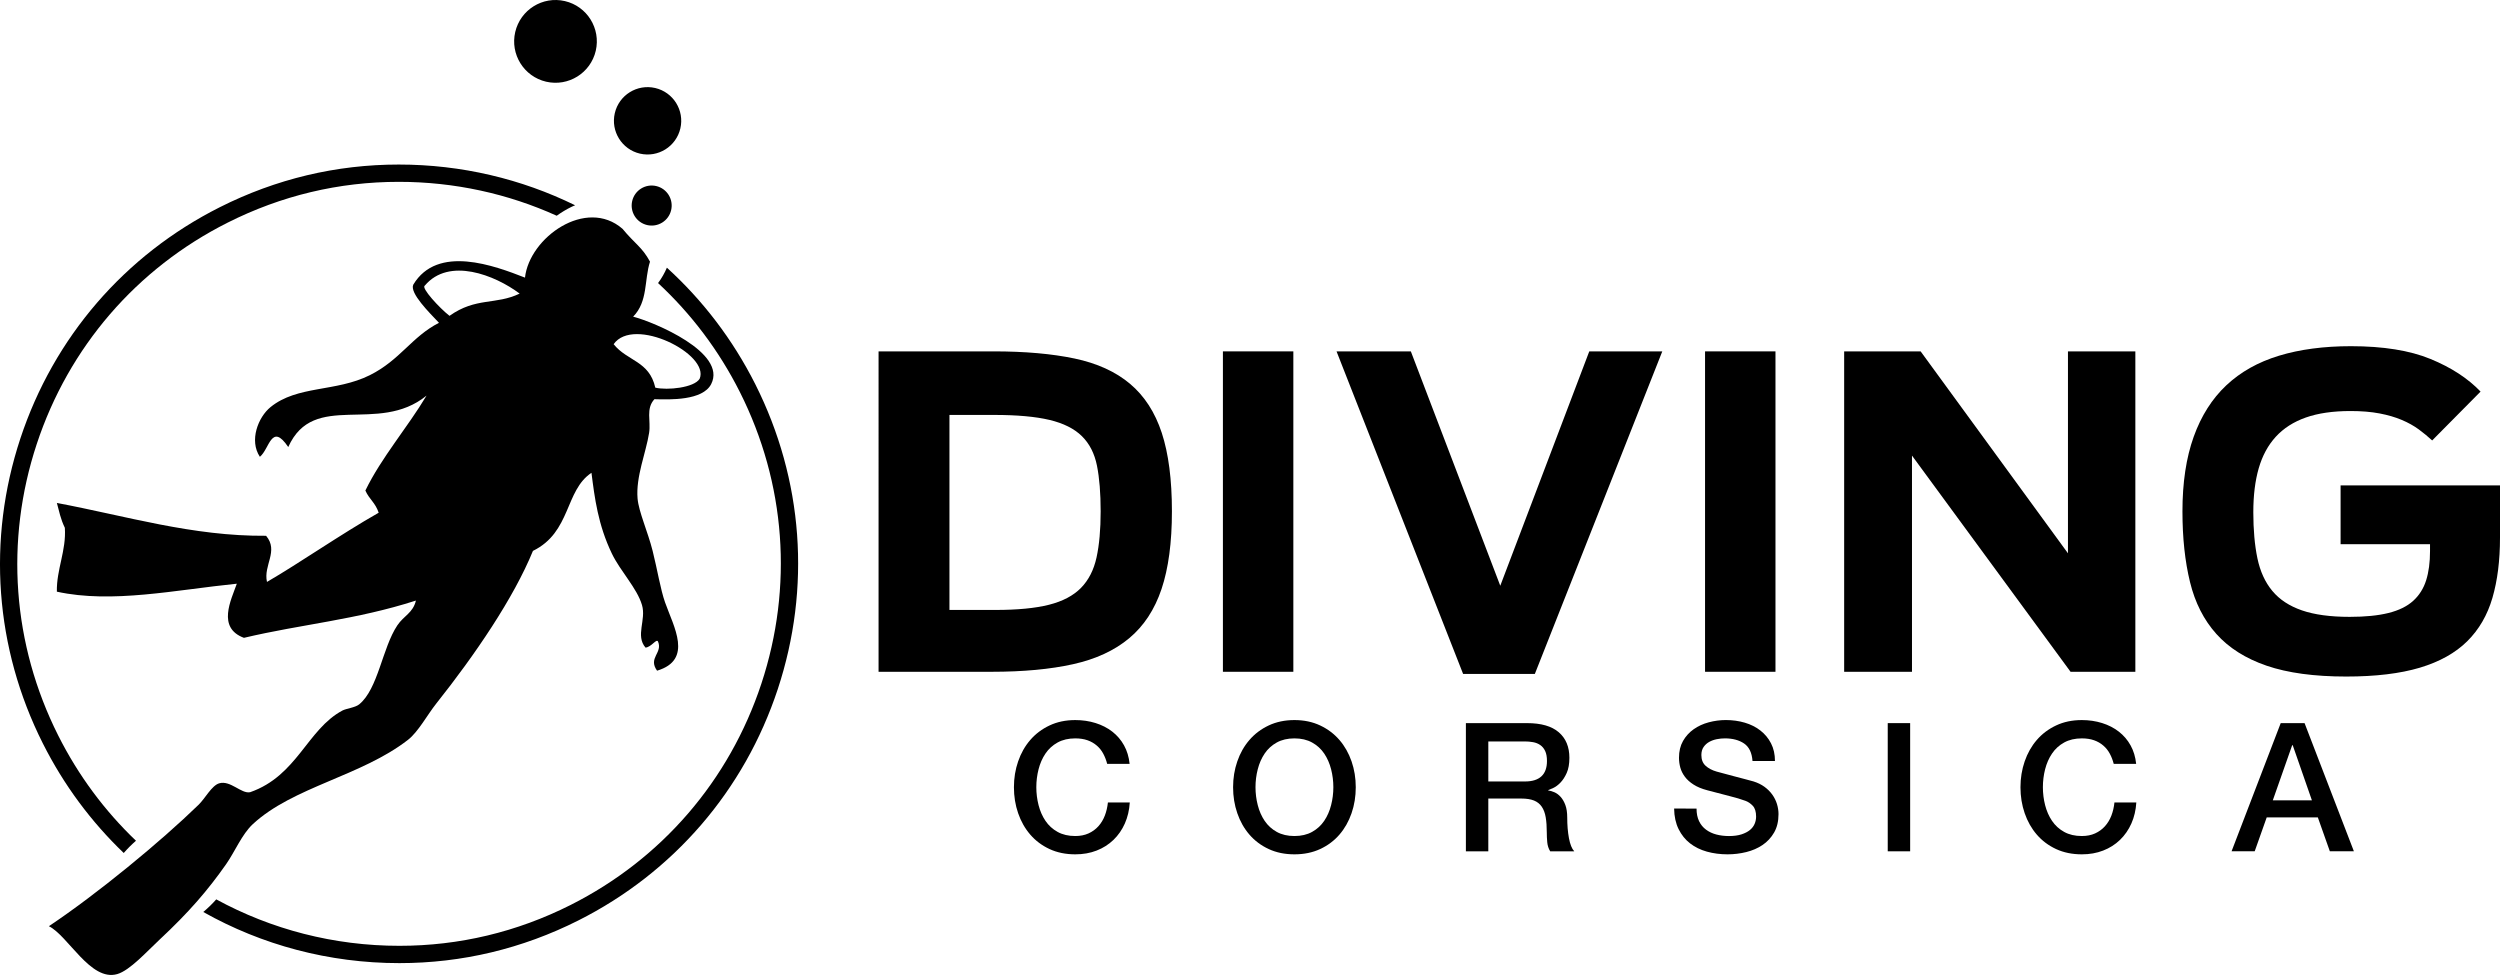
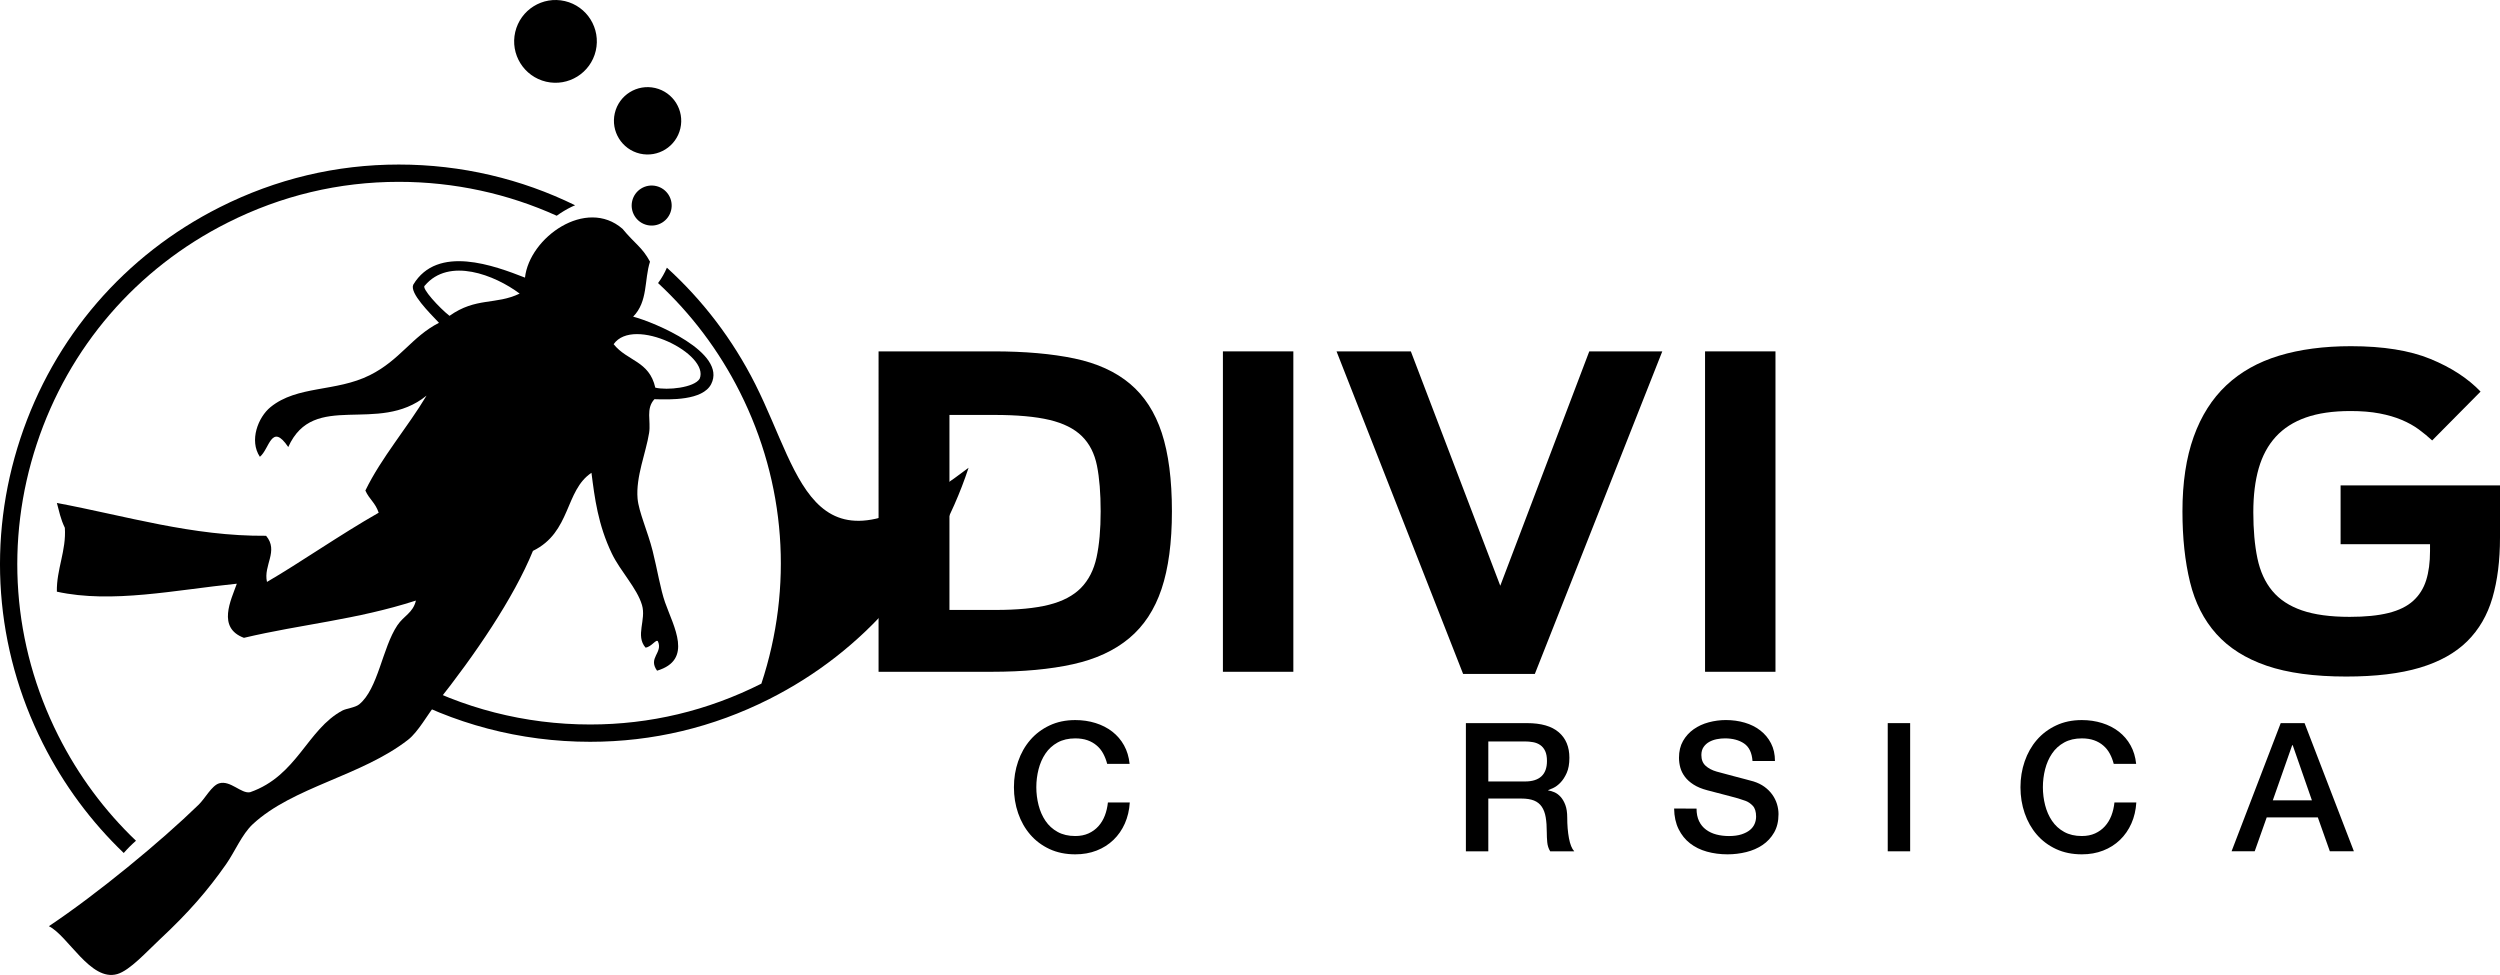
<svg xmlns="http://www.w3.org/2000/svg" version="1.1" id="Calque_1" x="0px" y="0px" width="300px" height="117px" viewBox="0 0 300 117" style="enable-background:new 0 0 300 117;" xml:space="preserve">
  <path d="M14.85,102.36c0.437-0.51,0.93-1.001,1.467-1.47c-3.74-3.573-6.912-7.818-9.331-12.63  C1.487,77.327,0.573,64.903,4.41,53.281c3.838-11.624,11.968-21.055,22.894-26.558c6.458-3.253,13.371-4.902,20.548-4.902  c6.69,0,13.122,1.431,18.953,4.068c0.559-0.402,1.162-0.77,1.815-1.085c0.13-0.063,0.262-0.114,0.393-0.171  c-6.446-3.163-13.648-4.887-21.161-4.887c-7.503,0-14.73,1.724-21.48,5.123C14.951,30.62,6.453,40.479,2.441,52.629  C-1.57,64.778-0.614,77.765,5.134,89.195C7.654,94.208,10.957,98.633,14.85,102.36z" />
-   <path d="M90.644,46.124c-2.712-5.395-6.332-10.106-10.617-14.002c-0.265,0.633-0.621,1.254-1.059,1.847  c3.954,3.667,7.299,8.069,9.823,13.089c5.498,10.935,6.412,23.358,2.575,34.98c-3.838,11.623-11.968,21.055-22.894,26.559  c-6.457,3.252-13.37,4.901-20.546,4.901c-7.869,0-15.38-1.978-21.976-5.573c-0.464,0.527-0.985,1.035-1.557,1.515  c7.028,3.957,15.084,6.135,23.533,6.135c7.502,0,14.729-1.724,21.479-5.122c11.42-5.753,19.918-15.612,23.93-27.762  C97.347,70.54,96.391,57.554,90.644,46.124z" />
+   <path d="M90.644,46.124c-2.712-5.395-6.332-10.106-10.617-14.002c-0.265,0.633-0.621,1.254-1.059,1.847  c3.954,3.667,7.299,8.069,9.823,13.089c5.498,10.935,6.412,23.358,2.575,34.98c-6.457,3.252-13.37,4.901-20.546,4.901c-7.869,0-15.38-1.978-21.976-5.573c-0.464,0.527-0.985,1.035-1.557,1.515  c7.028,3.957,15.084,6.135,23.533,6.135c7.502,0,14.729-1.724,21.479-5.122c11.42-5.753,19.918-15.612,23.93-27.762  C97.347,70.54,96.391,57.554,90.644,46.124z" />
  <path style="fill-rule:evenodd;clip-rule:evenodd;" d="M62.998,33.315c0.53-4.812,7.332-9.66,11.703-5.857c1.486,1.804,2.348,2.18,3.299,3.941  c-0.704,2.189-0.225,4.776-2.022,6.6c2.512,0.654,11.297,4.311,9.363,8.094c-1.016,1.984-4.923,1.867-6.81,1.811  c-1.058,1.15-0.408,2.593-0.638,4.046c-0.377,2.381-1.609,5.272-1.384,7.878c0.138,1.593,1.221,3.95,1.808,6.281  c0.549,2.176,0.941,4.624,1.49,6.176c1.036,2.94,3.396,6.894-0.959,8.199c-1.119-1.558,0.723-2.125,0.107-3.515  c-0.204-0.336-0.775,0.669-1.49,0.747c-1.245-1.443,0.106-3.323-0.425-5.111c-0.606-2.047-2.593-4.048-3.617-6.178  c-1.661-3.455-2.063-6.676-2.446-9.688c-3.208,2.124-2.427,7.115-7.023,9.369c-2.33,5.694-6.94,12.452-11.596,18.313  c-1.088,1.37-2.166,3.404-3.405,4.366c-5.619,4.359-13.795,5.639-18.618,10.114c-1.294,1.2-2.173,3.337-3.192,4.791  c-2.223,3.174-4.526,5.833-7.978,9.049c-1.544,1.438-3.583,3.721-5.107,4.154c-3.193,0.91-5.874-4.598-8.192-5.751  c5.789-3.863,13.426-10.152,17.98-14.586c0.762-0.743,1.565-2.288,2.447-2.555c1.351-0.409,2.671,1.288,3.723,1.063  c5.658-1.976,6.835-7.523,11.064-9.795c0.473-0.254,1.541-0.354,2.022-0.746c2.275-1.849,2.771-6.771,4.575-9.475  c0.785-1.178,1.878-1.483,2.234-2.982c-7.153,2.31-13.708,2.83-20.639,4.473c-3.25-1.211-1.548-4.526-0.852-6.496  c-7.339,0.74-14.987,2.41-21.596,0.957c-0.051-2.679,1.147-4.941,0.958-7.666c-0.517-1.06-0.687-2.003-0.957-2.981  c8.289,1.554,16.275,4.013,25.107,3.94c1.543,1.84-0.351,3.527,0.106,5.537c3.915-2.272,8.794-5.682,13.405-8.305  c-0.415-1.236-1.125-1.594-1.597-2.662c1.928-3.972,5.043-7.545,7.342-11.393c-5.852,4.765-13.528-0.676-16.597,6.174  c-2.021-3.001-2.25,0.243-3.404,1.171c-1.306-1.953-0.209-4.752,1.277-5.963c3.223-2.621,7.838-1.797,11.915-3.832  c3.643-1.817,5.039-4.622,8.299-6.283c-1.136-1.204-3.544-3.573-3.085-4.578C52.5,29.309,59.361,31.892,62.998,33.315   M50.977,34.273c-0.498,0.25,1.792,2.72,2.965,3.628c3.175-2.256,5.533-1.285,8.417-2.669  C59.394,33.008,53.873,30.826,50.977,34.273 M73.637,41.302c1.633,2.052,4.269,1.981,5,5.217c1.447,0.339,4.661,0.011,5.319-1.064  C85.21,42.504,76.028,37.884,73.637,41.302" />
  <path style="fill-rule:evenodd;clip-rule:evenodd;" d="M73.776,13.58c0.505-2.175,2.677-3.524,4.85-3.019c2.172,0.507,3.522,2.678,3.016,4.853  c-0.507,2.173-2.675,3.525-4.85,3.021C74.621,17.927,73.272,15.754,73.776,13.58" />
  <path style="fill-rule:evenodd;clip-rule:evenodd;" d="M61.827,3.843c0.623-2.672,3.288-4.334,5.957-3.712c2.668,0.62,4.328,3.291,3.708,5.962  c-0.621,2.671-3.289,4.332-5.957,3.711C62.866,9.182,61.206,6.511,61.827,3.843" />
  <path style="fill-rule:evenodd;clip-rule:evenodd;" d="M75.863,24.121c0.3-1.293,1.591-2.095,2.883-1.795c1.291,0.301,2.094,1.592,1.793,2.885  c-0.301,1.292-1.59,2.095-2.883,1.796C76.365,26.705,75.563,25.413,75.863,24.121" />
  <path d="M105.428,42.164h13.791c3.767,0,7.007,0.287,9.722,0.856c2.712,0.571,4.933,1.583,6.661,3.036  c1.729,1.454,2.999,3.417,3.811,5.89c0.812,2.474,1.218,5.612,1.218,9.417c0,3.736-0.415,6.842-1.244,9.314  c-0.83,2.475-2.126,4.446-3.889,5.915c-1.763,1.471-4.009,2.509-6.741,3.114c-2.729,0.605-5.979,0.908-9.746,0.908h-13.583   M119.479,73.193c2.626,0,4.76-0.207,6.402-0.622c1.642-0.416,2.921-1.09,3.837-2.023c0.915-0.935,1.538-2.153,1.867-3.658  c0.328-1.506,0.493-3.348,0.493-5.527c0-2.179-0.147-4.002-0.441-5.474c-0.293-1.469-0.899-2.654-1.814-3.554  c-0.916-0.898-2.212-1.547-3.888-1.945c-1.678-0.398-3.88-0.597-6.61-0.597h-5.392v23.401H119.479z" />
  <rect x="146.749" y="42.165" width="8.452" height="38.449" />
  <polyline points="160.384,42.164 169.301,42.164 180.033,70.289 190.713,42.164 199.475,42.164 184.18,80.874 175.574,80.874 " />
  <rect x="204.606" y="42.165" width="8.451" height="38.449" />
-   <polyline points="221.299,42.164 230.476,42.164 248.155,66.396 248.155,42.164 256.242,42.164 256.242,80.613 248.466,80.613   229.438,54.671 229.438,80.614 221.299,80.614 " />
  <path d="M281.543,81.185c-3.836,0-7.018-0.433-9.539-1.296c-2.524-0.864-4.536-2.137-6.04-3.815  c-1.504-1.676-2.558-3.752-3.163-6.227c-0.604-2.473-0.907-5.299-0.907-8.482c0-3.458,0.449-6.442,1.348-8.951  c0.899-2.507,2.203-4.566,3.914-6.174c1.712-1.609,3.818-2.793,6.325-3.555s5.384-1.143,8.632-1.143c3.872,0,7.052,0.511,9.54,1.532  c2.489,1.02,4.492,2.326,6.015,3.916l-5.808,5.864c-0.482-0.45-1.019-0.89-1.605-1.324c-0.59-0.432-1.271-0.813-2.049-1.141  c-0.778-0.329-1.668-0.589-2.67-0.779c-1.003-0.19-2.16-0.286-3.474-0.286c-2.108,0-3.898,0.26-5.366,0.778  c-1.469,0.519-2.67,1.29-3.604,2.31c-0.933,1.02-1.615,2.284-2.048,3.788c-0.433,1.505-0.647,3.261-0.647,5.267  c0,2.109,0.163,3.951,0.491,5.526c0.33,1.574,0.926,2.879,1.79,3.916c0.863,1.039,2.048,1.817,3.552,2.336  c1.503,0.52,3.412,0.778,5.728,0.778c1.867,0,3.422-0.155,4.666-0.467c1.245-0.312,2.229-0.795,2.955-1.453  c0.726-0.656,1.245-1.479,1.557-2.464c0.311-0.985,0.466-2.153,0.466-3.504v-0.829h-10.731V58.25H300v6.279  c0,2.732-0.304,5.136-0.908,7.212s-1.616,3.814-3.033,5.217c-1.417,1.398-3.309,2.455-5.675,3.164  C288.015,80.83,285.067,81.185,281.543,81.185" />
  <path d="M132.862,91.666c-0.115-0.447-0.273-0.855-0.474-1.229c-0.2-0.373-0.458-0.697-0.774-0.967  c-0.316-0.274-0.686-0.487-1.108-0.637c-0.424-0.151-0.915-0.227-1.476-0.227c-0.817,0-1.524,0.166-2.12,0.495  c-0.596,0.33-1.079,0.771-1.453,1.325c-0.374,0.553-0.649,1.181-0.829,1.886c-0.179,0.702-0.269,1.42-0.269,2.153  s0.09,1.451,0.269,2.153c0.18,0.703,0.456,1.334,0.829,1.885c0.374,0.553,0.857,0.995,1.453,1.325  c0.596,0.331,1.302,0.495,2.12,0.495c0.603,0,1.133-0.104,1.593-0.313c0.46-0.208,0.854-0.494,1.184-0.86  c0.33-0.367,0.588-0.794,0.775-1.282c0.187-0.488,0.308-1.013,0.367-1.572h2.625c-0.057,0.918-0.255,1.759-0.591,2.521  c-0.337,0.761-0.793,1.418-1.366,1.97c-0.575,0.554-1.25,0.982-2.023,1.282c-0.775,0.303-1.629,0.452-2.562,0.452  c-1.147,0-2.178-0.212-3.088-0.634c-0.912-0.425-1.683-1.003-2.313-1.735c-0.632-0.731-1.117-1.587-1.453-2.564  c-0.338-0.975-0.506-2.016-0.506-3.122c0-1.092,0.168-2.126,0.506-3.102c0.336-0.977,0.821-1.833,1.453-2.564  c0.631-0.732,1.401-1.313,2.313-1.743c0.91-0.433,1.94-0.648,3.088-0.648c0.861,0,1.672,0.119,2.433,0.356  c0.76,0.237,1.432,0.582,2.013,1.033c0.581,0.452,1.051,1.002,1.409,1.649c0.359,0.645,0.581,1.385,0.668,2.219" />
-   <path d="M155.332,86.408c1.146,0,2.178,0.217,3.088,0.647c0.912,0.43,1.682,1.012,2.314,1.745c0.63,0.731,1.115,1.587,1.452,2.563  c0.338,0.977,0.505,2.01,0.505,3.102c0,1.106-0.167,2.146-0.505,3.122c-0.337,0.978-0.822,1.833-1.452,2.564  c-0.633,0.732-1.402,1.311-2.314,1.734c-0.91,0.423-1.941,0.635-3.088,0.635c-1.147,0-2.178-0.212-3.089-0.635  c-0.913-0.424-1.683-1.002-2.314-1.734c-0.631-0.731-1.116-1.587-1.452-2.564c-0.338-0.976-0.506-2.016-0.506-3.122  c0-1.092,0.168-2.125,0.506-3.102c0.335-0.977,0.821-1.832,1.452-2.563c0.632-0.733,1.401-1.315,2.314-1.745  C153.154,86.625,154.185,86.408,155.332,86.408 M155.332,88.606c-0.818,0-1.526,0.165-2.12,0.495  c-0.596,0.33-1.08,0.772-1.453,1.324c-0.373,0.554-0.649,1.182-0.828,1.885c-0.182,0.704-0.271,1.423-0.271,2.155  c0,0.733,0.089,1.451,0.271,2.153c0.179,0.704,0.455,1.333,0.828,1.885c0.373,0.553,0.857,0.995,1.453,1.325  c0.594,0.331,1.302,0.495,2.12,0.495c0.817,0,1.523-0.164,2.119-0.495c0.595-0.33,1.079-0.772,1.453-1.325  c0.373-0.552,0.649-1.181,0.828-1.885c0.18-0.702,0.27-1.42,0.27-2.153c0-0.732-0.09-1.451-0.27-2.155  c-0.179-0.703-0.455-1.331-0.828-1.885c-0.374-0.552-0.858-0.994-1.453-1.324C156.855,88.771,156.149,88.606,155.332,88.606" />
  <path d="M175.907,86.775h7.339c1.693,0,2.963,0.365,3.81,1.1c0.848,0.731,1.271,1.751,1.271,3.059c0,0.732-0.107,1.339-0.322,1.82  c-0.216,0.481-0.468,0.868-0.754,1.162c-0.287,0.295-0.57,0.507-0.85,0.636c-0.28,0.13-0.485,0.216-0.614,0.259v0.043  c0.229,0.028,0.478,0.102,0.743,0.216c0.264,0.113,0.513,0.298,0.741,0.548c0.23,0.253,0.421,0.579,0.571,0.981  c0.151,0.402,0.226,0.904,0.226,1.508c0,0.904,0.068,1.728,0.205,2.467c0.137,0.74,0.348,1.268,0.635,1.582h-2.885  c-0.2-0.329-0.318-0.695-0.354-1.097c-0.037-0.402-0.054-0.791-0.054-1.164c0-0.704-0.043-1.311-0.13-1.82  c-0.085-0.51-0.244-0.934-0.473-1.271c-0.23-0.338-0.542-0.585-0.937-0.744c-0.395-0.157-0.901-0.236-1.518-0.236h-3.96v6.332h-2.69   M178.598,93.776h4.412c0.861,0,1.514-0.204,1.959-0.614c0.443-0.408,0.667-1.022,0.667-1.841c0-0.488-0.071-0.887-0.215-1.196  c-0.144-0.309-0.341-0.549-0.593-0.721c-0.251-0.173-0.539-0.287-0.861-0.345s-0.655-0.087-1-0.087h-4.369V93.776z" />
  <path d="M203.585,97.029c0,0.589,0.101,1.092,0.302,1.509c0.2,0.417,0.479,0.758,0.84,1.023c0.357,0.265,0.771,0.459,1.237,0.58  c0.466,0.122,0.972,0.185,1.517,0.185c0.588,0,1.091-0.07,1.507-0.205c0.416-0.137,0.754-0.313,1.012-0.527  c0.259-0.216,0.444-0.464,0.56-0.743c0.115-0.281,0.172-0.564,0.172-0.852c0-0.59-0.134-1.023-0.397-1.303  c-0.266-0.28-0.557-0.478-0.872-0.593c-0.546-0.201-1.181-0.392-1.904-0.57c-0.727-0.18-1.618-0.413-2.68-0.7  c-0.661-0.174-1.209-0.399-1.647-0.681c-0.438-0.279-0.785-0.591-1.043-0.937c-0.259-0.345-0.442-0.71-0.55-1.098  s-0.161-0.782-0.161-1.185c0-0.775,0.161-1.447,0.484-2.015c0.323-0.565,0.75-1.037,1.28-1.41c0.531-0.374,1.133-0.65,1.809-0.83  c0.675-0.179,1.355-0.271,2.044-0.271c0.805,0,1.561,0.105,2.271,0.313c0.711,0.208,1.335,0.521,1.873,0.938  c0.539,0.417,0.965,0.93,1.28,1.54c0.316,0.611,0.475,1.318,0.475,2.122H210.3c-0.071-0.991-0.408-1.691-1.012-2.102  c-0.602-0.408-1.37-0.612-2.303-0.612c-0.315,0-0.639,0.032-0.968,0.096c-0.33,0.065-0.633,0.174-0.904,0.324  c-0.272,0.15-0.499,0.354-0.679,0.613c-0.179,0.259-0.269,0.581-0.269,0.969c0,0.547,0.168,0.975,0.506,1.283  c0.337,0.31,0.777,0.542,1.323,0.699c0.058,0.015,0.283,0.076,0.679,0.183c0.395,0.108,0.836,0.227,1.323,0.355  c0.487,0.13,0.965,0.256,1.432,0.377c0.466,0.123,0.8,0.212,1,0.27c0.502,0.16,0.94,0.374,1.313,0.646  c0.373,0.273,0.686,0.586,0.937,0.938c0.25,0.351,0.438,0.729,0.56,1.129c0.121,0.403,0.184,0.805,0.184,1.207  c0,0.862-0.177,1.599-0.528,2.209s-0.813,1.109-1.389,1.497c-0.574,0.387-1.227,0.67-1.958,0.85c-0.731,0.179-1.479,0.27-2.239,0.27  c-0.874,0-1.699-0.107-2.475-0.322c-0.773-0.216-1.449-0.546-2.022-0.993c-0.574-0.443-1.033-1.014-1.378-1.711  c-0.344-0.697-0.524-1.519-0.538-2.467" />
  <rect x="226.528" y="86.775" width="2.69" height="15.382" />
  <path d="M253.648,91.666c-0.115-0.447-0.274-0.855-0.475-1.229c-0.2-0.373-0.459-0.697-0.774-0.967  c-0.315-0.274-0.685-0.487-1.107-0.637c-0.425-0.151-0.916-0.227-1.475-0.227c-0.818,0-1.525,0.166-2.12,0.495  c-0.597,0.33-1.08,0.771-1.453,1.325c-0.374,0.553-0.649,1.181-0.83,1.886c-0.178,0.702-0.267,1.42-0.267,2.153  s0.089,1.451,0.267,2.153c0.181,0.703,0.456,1.334,0.83,1.885c0.373,0.553,0.856,0.995,1.453,1.325  c0.595,0.331,1.302,0.495,2.12,0.495c0.602,0,1.132-0.104,1.593-0.313c0.458-0.208,0.853-0.494,1.183-0.86  c0.33-0.367,0.588-0.794,0.775-1.282c0.186-0.488,0.308-1.013,0.365-1.572h2.626c-0.057,0.918-0.254,1.759-0.592,2.521  c-0.337,0.761-0.794,1.418-1.366,1.97c-0.573,0.554-1.249,0.982-2.024,1.282c-0.774,0.303-1.628,0.452-2.56,0.452  c-1.149,0-2.178-0.212-3.09-0.634c-0.911-0.425-1.683-1.003-2.313-1.735c-0.631-0.731-1.115-1.587-1.452-2.564  c-0.337-0.975-0.506-2.016-0.506-3.122c0-1.092,0.169-2.126,0.506-3.102c0.337-0.977,0.821-1.833,1.452-2.564  c0.631-0.732,1.402-1.313,2.313-1.743c0.912-0.433,1.94-0.648,3.09-0.648c0.86,0,1.67,0.119,2.432,0.356  c0.76,0.237,1.431,0.582,2.012,1.033c0.581,0.452,1.052,1.002,1.409,1.649c0.359,0.645,0.582,1.385,0.669,2.219" />
  <path d="M273.686,86.775h2.862l5.919,15.38h-2.885l-1.442-4.07h-6.134l-1.442,4.07h-2.776 M272.737,96.038h4.691l-2.301-6.612  h-0.065L272.737,96.038z" />
</svg>